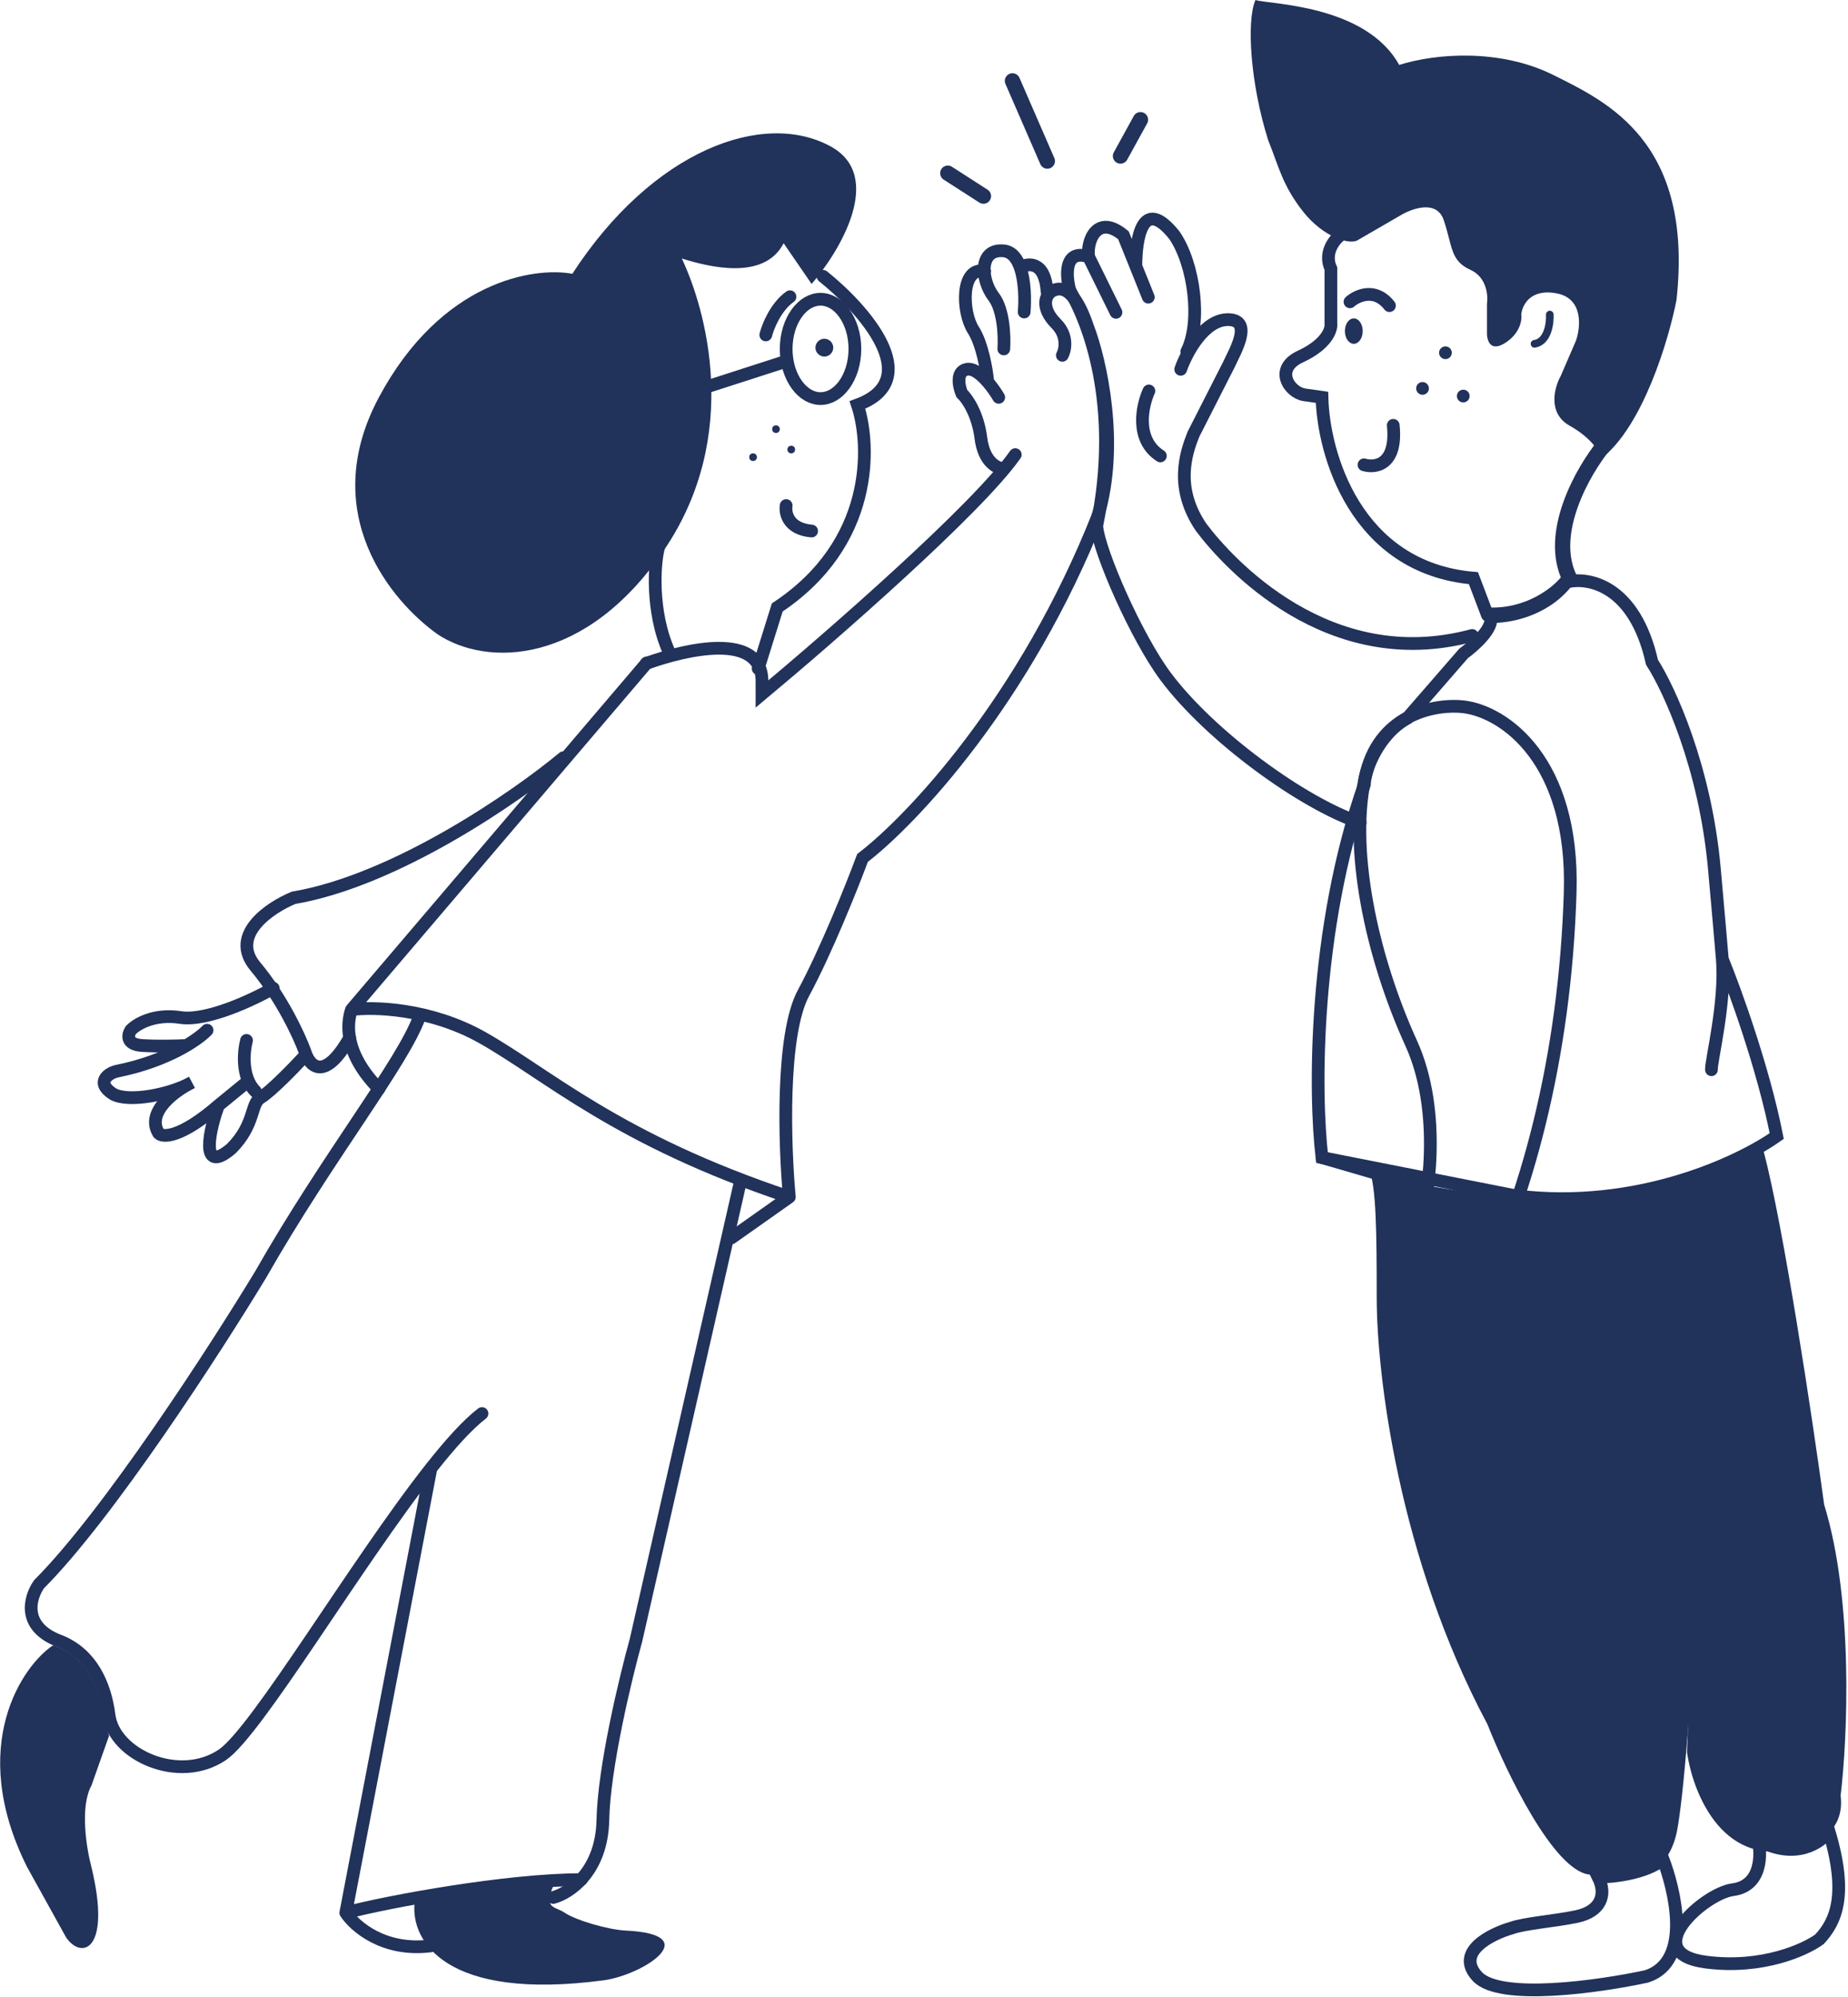
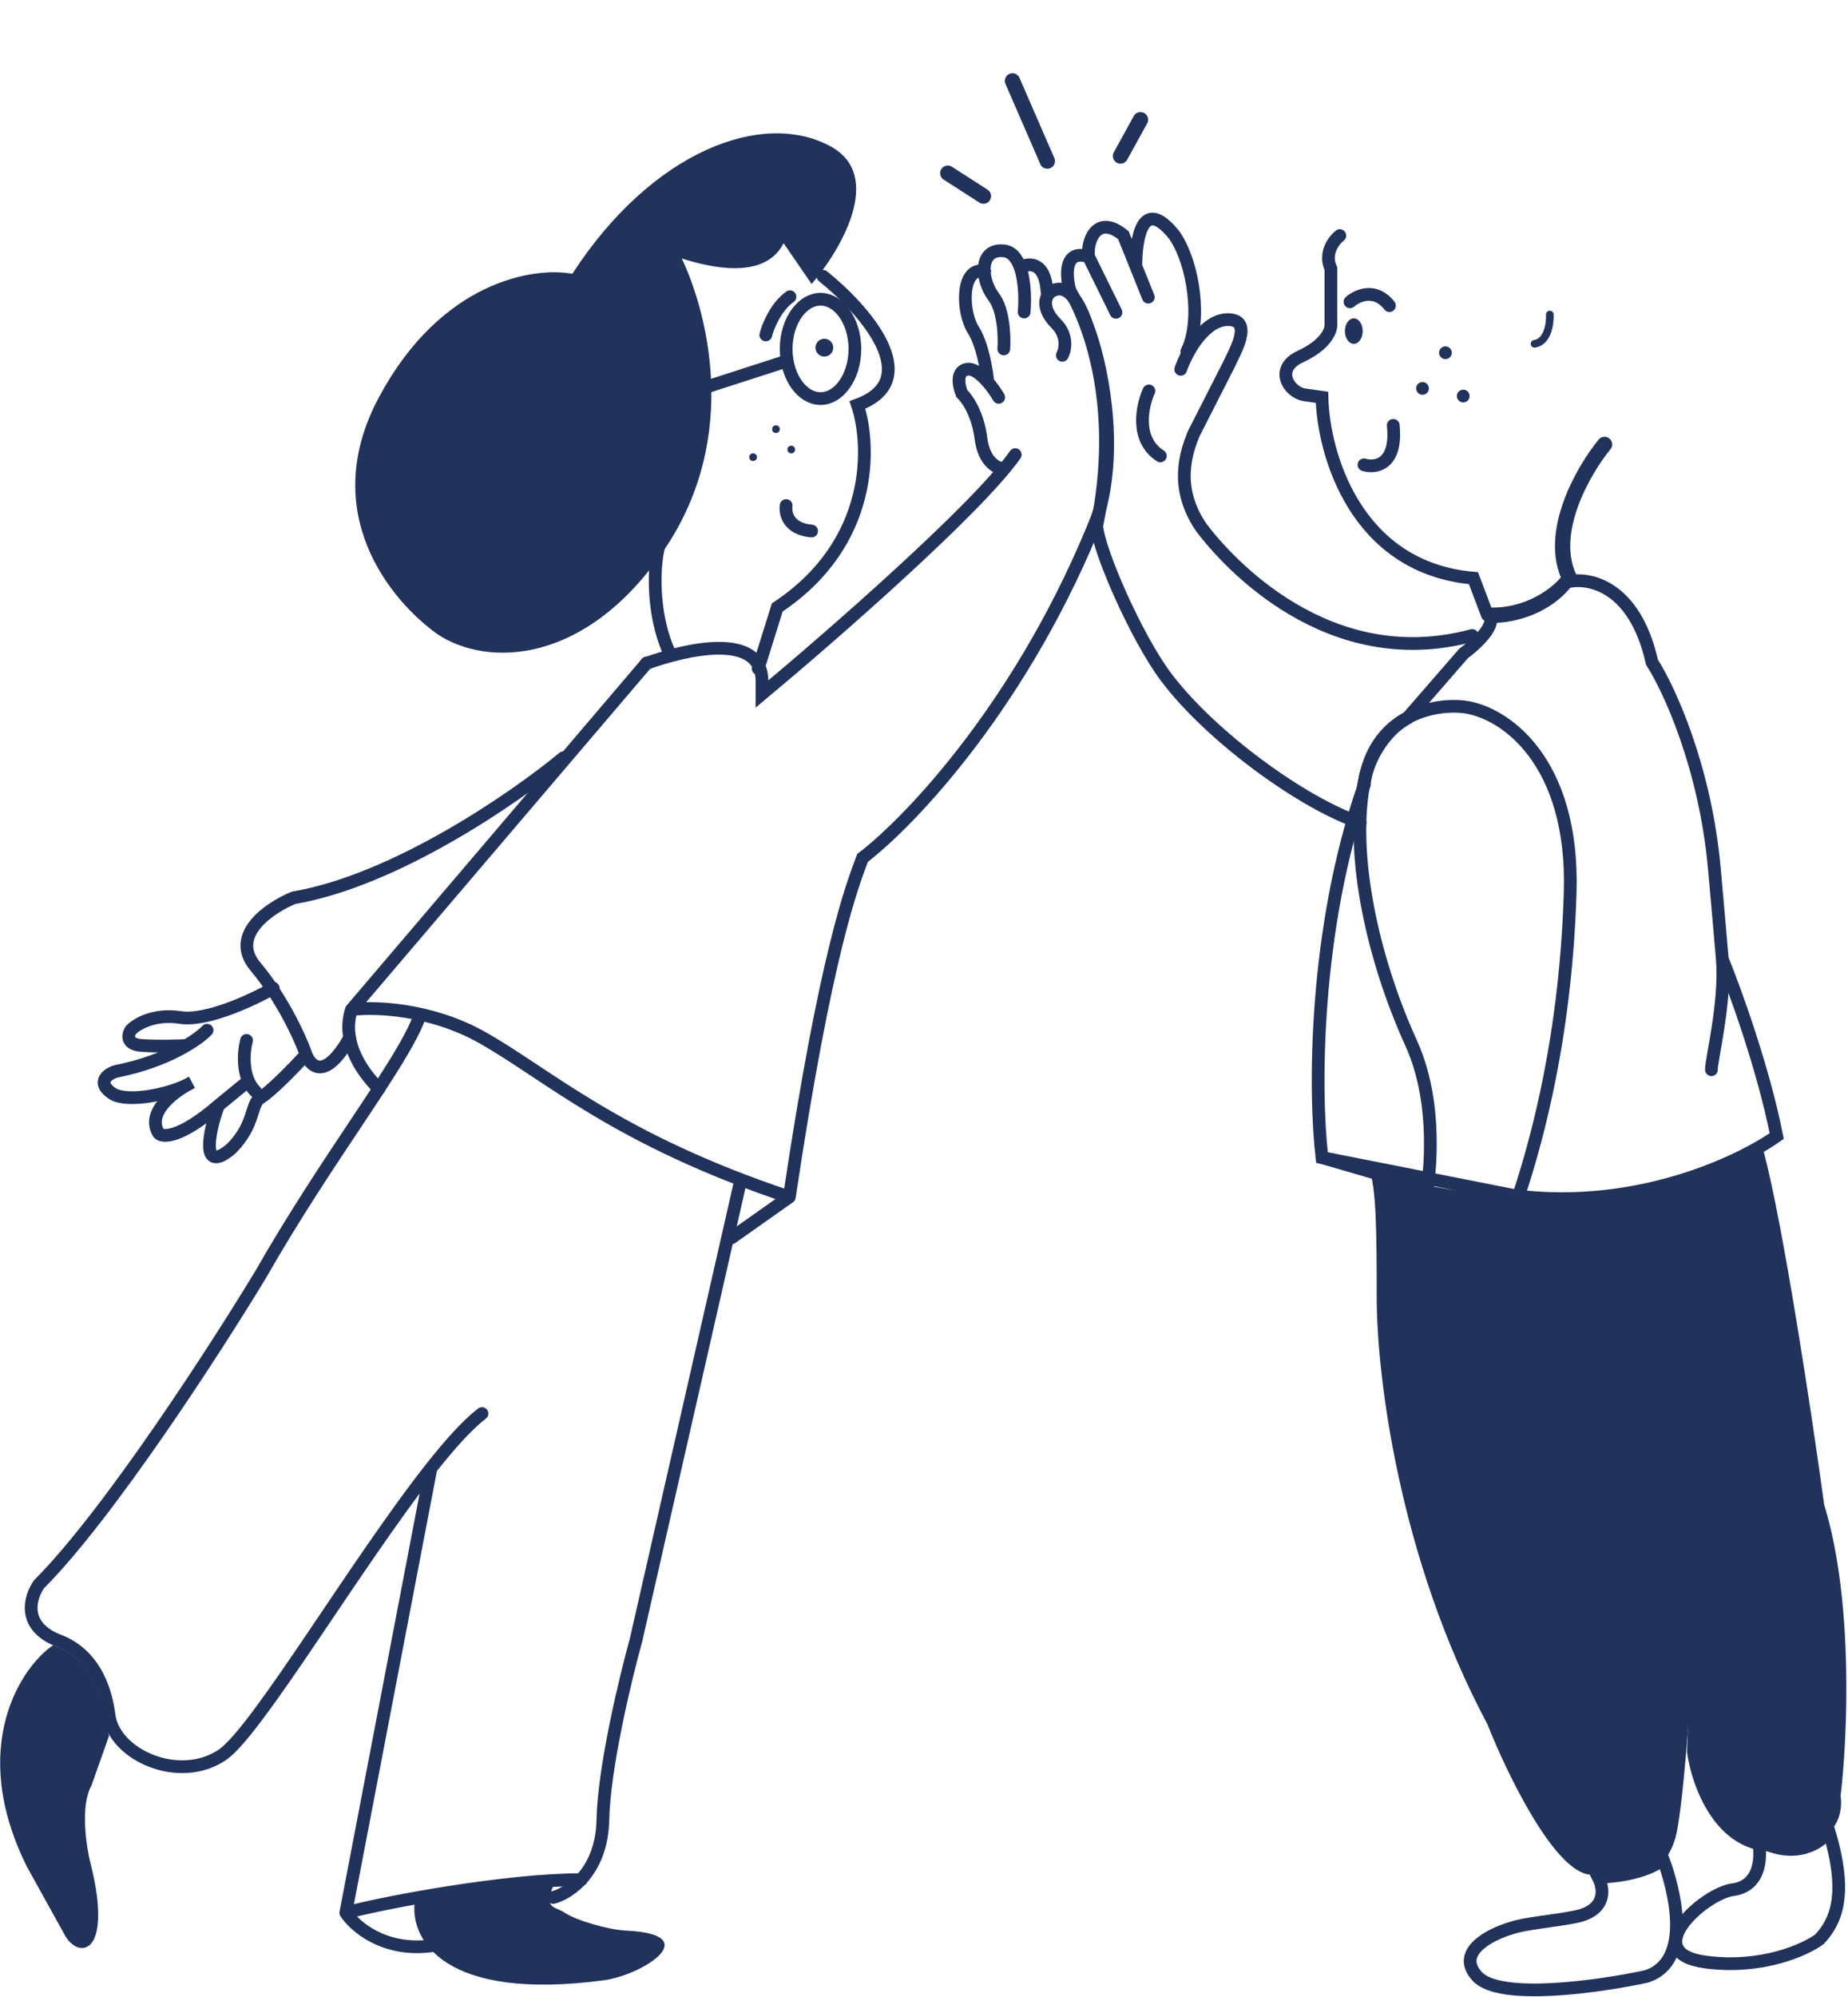
<svg xmlns="http://www.w3.org/2000/svg" width="726" height="784" viewBox="0 0 726 784" fill="none">
  <path d="M323.351 108.5C339.184 121.167 364.051 149 336.851 159C342.184 175 343.351 213.3 305.351 238.5L297.851 262.5M258.851 214.5C257.018 220.5 255.651 240 262.851 256M253.851 260.5C269.518 254.833 299.351 247.9 299.351 267.5V272.5C326.351 250 384.051 199.7 398.851 178.5" stroke="#21325B" stroke-width="5" stroke-linecap="round" />
  <path d="M308.851 198.5C308.351 201.5 309.651 207.7 318.851 208.5" stroke="#21325B" stroke-width="5" stroke-linecap="round" />
  <path d="M335.851 137C335.851 142.604 334.195 147.576 331.643 151.086C329.088 154.598 325.772 156.5 322.351 156.5C318.93 156.5 315.613 154.598 313.059 151.086C310.507 147.576 308.851 142.604 308.851 137C308.851 131.396 310.507 126.424 313.059 122.914C315.613 119.402 318.93 117.5 322.351 117.5C325.772 117.5 329.088 119.402 331.643 122.914C334.195 126.424 335.851 131.396 335.851 137Z" stroke="#21325B" stroke-width="5" stroke-linecap="round" />
  <path d="M277.351 152L308.351 142" stroke="#21325B" stroke-width="5" stroke-linecap="round" />
  <path d="M300.851 131.5C301.684 128.167 304.751 120.5 310.351 116.5" stroke="#21325B" stroke-width="5" stroke-linecap="round" />
  <circle cx="323.851" cy="136.5" r="3.5" fill="#21325B" />
-   <path d="M254.104 260.266L138.076 396.407M138.076 396.407C136.395 401.412 134.726 413.085 148.851 427.5M138.076 396.407C146.652 395.239 168.95 395.806 189.532 407.418C215.26 421.933 242.501 447.46 310.1 469.983M310.1 469.983L287.399 486M310.1 469.983C308.25 450.129 306.771 406.317 315.649 389.9C324.528 373.483 334.819 347.69 338.855 336.845C357.688 322.497 402.62 275.381 431.677 201.705" stroke="#21325B" stroke-width="5" stroke-linecap="round" />
+   <path d="M254.104 260.266L138.076 396.407M138.076 396.407C136.395 401.412 134.726 413.085 148.851 427.5M138.076 396.407C146.652 395.239 168.95 395.806 189.532 407.418C215.26 421.933 242.501 447.46 310.1 469.983M310.1 469.983L287.399 486M310.1 469.983C324.528 373.483 334.819 347.69 338.855 336.845C357.688 322.497 402.62 275.381 431.677 201.705" stroke="#21325B" stroke-width="5" stroke-linecap="round" />
  <path d="M394.351 184C391.851 184 386.551 181.6 385.351 172C384.151 162.4 379.851 156.333 377.851 154.5C376.684 151.667 375.451 145.8 379.851 145C382.442 144.529 385.506 147.039 388.065 150M392.351 156C391.391 154.355 389.851 152.068 388.065 150M388.065 150C387.66 145.5 385.951 135.1 382.351 129.5C377.851 122.5 377.351 104.5 386.851 106.5M394.351 137C394.684 132.333 394.351 121.7 390.351 116.5C385.351 110 384.351 97.5 394.351 98.5C397.525 98.817 399.545 101.455 400.785 105M402.351 122.5C402.753 117.876 402.67 110.389 400.785 105M400.785 105C403.974 103.167 410.551 102.5 411.351 114.5" stroke="#21325B" stroke-width="5" stroke-linecap="round" />
  <path d="M417.351 139.5C418.518 137.333 419.651 131.8 414.851 127C408.851 121 410.351 115.5 413.851 114C417.351 112.5 422.351 113.5 427.351 128.5C432.351 141.5 439.751 174.5 431.351 202.5" stroke="#21325B" stroke-width="5" stroke-linecap="round" />
  <path d="M221.351 297.5C202.684 313 155.351 345.7 115.351 352.5C106.018 356.333 89.951 367.1 100.351 379.5C110.751 391.9 117.684 407 119.851 413C121.518 418.5 127.351 425.1 137.351 407.5" stroke="#21325B" stroke-width="5" stroke-linecap="round" />
  <path d="M107.351 388C99.518 392.5 81.251 401.1 70.851 399.5C60.451 397.9 53.518 402.167 51.351 404.5C50.184 406.333 49.451 410.1 55.851 410.5C62.251 410.9 69.851 410.667 72.851 410.5M81.351 404.5C77.851 408.167 65.951 416.5 46.351 420.5C42.518 421.167 37.351 425 44.351 429.5C50.351 433 66.951 429.8 75.351 425C68.851 428.167 57.151 436.6 62.351 445C64.018 446.667 71.051 446.8 85.851 434M85.851 434L96.851 425M85.851 434C82.684 442.167 77.851 462 90.851 451C100.351 441.5 98.351 433.4 102.351 431C106.351 428.6 115.351 419.333 119.351 415M96.851 408.5C95.684 412.833 94.751 422.9 100.351 428.5" stroke="#21325B" stroke-width="5" stroke-linecap="round" />
  <path d="M164.851 399C158.518 417 128.851 454 102.351 500.5C84.684 529.667 42.551 594.8 15.351 622C11.684 627.167 8.251 638.9 23.851 644.5C35.851 649.5 41.251 661.1 42.851 673.5C44.851 689 70.351 700.5 87.351 689C100.901 679.834 139.863 613.808 169.297 576.5M189.351 555C183.669 559.363 176.792 567.001 169.297 576.5M169.297 576.5L135.851 751M135.851 751C139.315 756.333 150.854 766.4 169.297 764M135.851 751C152.851 746.5 199.551 738 228.351 738" stroke="#21325B" stroke-width="5" stroke-linecap="round" />
  <path d="M217.351 745C223.684 743.333 236.451 734.9 236.851 714.5C237.251 694.1 245.684 659 249.851 644L290.851 464" stroke="#21325B" stroke-width="5" stroke-linecap="round" />
  <circle cx="304.851" cy="168.5" r="1.5" fill="#21325B" />
  <circle cx="310.851" cy="176.5" r="1.5" fill="#21325B" />
  <circle cx="295.851" cy="179.5" r="1.5" fill="#21325B" />
  <path d="M440.192 61.263L448.038 47" stroke="#21325B" stroke-width="6" stroke-linecap="round" />
  <path d="M372.351 68L386.351 77" stroke="#21325B" stroke-width="6" stroke-linecap="round" />
  <path d="M397.753 31.755L411.449 63.245" stroke="#21325B" stroke-width="6" stroke-linecap="round" />
  <path d="M148.851 156C173.251 110.4 209.684 104.667 224.851 107.5C256.351 59 299.851 43 326.351 57.5C347.551 69.1 330.184 98.333 318.851 111.5L307.851 95.5C300.251 110.3 278.518 104.833 267.851 101.5C277.018 120.833 291.651 170.8 260.851 216C230.051 261.2 191.351 262 171.851 249C153.851 236.167 124.451 201.6 148.851 156Z" fill="#21325B" />
  <path d="M10.655 733.077C-13.149 685.5 8.917 653.84 20.851 646C39.351 652 39.851 672 42.851 681.5L35.927 701.049C31.294 709.456 33.996 725.904 35.927 733.077C43.93 766.306 31.851 769.5 25.923 760.601L10.655 733.077Z" fill="#21325B" />
  <path d="M237.351 777.5C174.551 785.9 161.518 761.667 162.851 747.5C173.651 743.1 203.351 741.5 217.351 740.5C213.351 749.7 218.351 748.5 221.851 751C226.351 754 238.851 757.667 245.851 758C277.351 759.5 252.684 775.333 237.351 777.5Z" fill="#21325B" />
  <path d="M420.346 114.192C418.718 108.406 417.904 97.626 427.672 100.801M427.672 100.801L438.417 122.624M427.672 100.801C426.858 94.353 431.091 83.937 441.348 92.369L446.232 104.52M451.116 116.672L446.232 104.52M446.232 104.52C446.232 94.022 448.674 76.497 461.373 92.369C469.187 103.776 472.118 126.493 466.257 138" stroke="#21325B" stroke-width="5" stroke-linecap="round" />
  <path d="M451.351 153.5C448.684 159.333 445.851 172.6 455.851 179M463.851 145C466.184 138.333 473.251 125.1 482.851 125.5C492.451 125.9 484.851 138.5 482.851 143L468.851 170.5C465.851 178 461.351 191.5 471.851 207C482.351 221 521.951 264.7 578.351 249.5" stroke="#21325B" stroke-width="5" stroke-linecap="round" />
  <path d="M519.351 454.5L558.851 466M556.851 486C561.184 471.833 566.751 436.7 554.351 409.5C538.851 375.5 529.351 332 536.851 303C542.851 279.8 564.684 276.333 574.851 277.5C590.851 279.336 618.451 298.5 616.851 350.5C614.851 415.5 599.851 471 578.351 514M550.351 472C553.351 482.667 564.351 507.4 584.351 521" stroke="#21325B" stroke-width="5" stroke-linecap="round" />
  <path d="M540.851 509.5C540.851 484 540.684 466 537.851 459C576.251 473.4 622.851 469.667 641.351 466C641.851 467.167 645.951 478.3 658.351 513.5C673.851 557.5 662.851 704.5 658.351 721C653.851 737.5 641.851 738 624.351 736C610.351 734.4 591.851 696 584.351 677C549.351 611.5 540.851 539.421 540.851 509.5Z" fill="#21325B" />
  <path d="M615.351 228C611.684 232.667 600.351 241.8 584.351 241" stroke="#21325B" stroke-width="5" stroke-linecap="round" />
  <path d="M653.351 730C646.551 735.6 633.518 737 627.851 737C631.351 744 628.851 750.5 619.351 752.5C611.094 754.238 598.851 755.167 593.851 757C585.684 759.333 571.551 766.4 580.351 776C589.151 785.6 628.351 780 646.851 776C665.351 770 657.518 741 653.351 730Z" stroke="#21325B" stroke-width="5" stroke-linecap="round" />
-   <path d="M511.701 82.8C519.744 93.146 530.525 96.514 533.69 94.114L549.682 84.857C554.346 81.943 564.374 78.171 567.173 86.4C570.671 96.686 569.671 102.343 577.667 105.943C584.064 108.823 584.664 116.057 584.164 119.314V130.114C583.997 133.2 585.163 138.446 591.16 134.743C597.157 131.04 597.99 125.657 597.657 123.429C597.99 119.829 601.255 113.143 611.65 115.2C622.044 117.257 620.978 128.4 619.146 133.714L613.149 147.6C610.65 152.057 607.852 162.206 616.647 167.143C625.442 172.08 628.641 177.771 629.14 180C645.532 167.246 655.627 133.2 658.625 117.771C665.422 55.646 631.351 40 610.351 29.5C589.216 18.933 563.851 21 549.682 25.5C536.489 1.637 498.208 1.714 493.211 0C489.613 8.229 491.212 32.914 498.208 55.029C502.373 65.314 503.706 72.514 511.701 82.8Z" fill="#21325B" />
  <circle cx="574.851" cy="155.5" r="2.5" fill="#21325B" />
  <circle cx="567.851" cy="138.5" r="2.5" fill="#21325B" />
  <circle cx="558.851" cy="152.5" r="2.5" fill="#21325B" />
  <ellipse cx="531.851" cy="130" rx="3.5" ry="5" fill="#21325B" />
  <path d="M526.351 92.5C524.018 94.333 520.051 99.5 522.851 105.5V127C523.184 129.333 521.251 135.2 510.851 140C500.451 144.8 506.351 154 512.351 155L519.351 156C519.851 178 532.451 223 578.851 227L584.351 241.5" stroke="#21325B" stroke-width="5" stroke-linecap="round" />
  <path d="M530.351 118.5C533.184 116 540.251 112.8 545.851 120" stroke="#21325B" stroke-width="5" stroke-linecap="round" />
  <path d="M535.851 182.5C540.351 183.833 548.951 182.6 547.351 167" stroke="#21325B" stroke-width="5" stroke-linecap="round" />
  <path d="M630.351 174.5C622.018 184.667 607.651 209.5 616.851 227.5" stroke="#21325B" stroke-width="6" stroke-linecap="round" />
  <path d="M608.851 123.5C609.018 127 608.051 134.2 602.851 135" stroke="#21325B" stroke-width="3" stroke-linecap="round" />
  <path d="M680.731 741.955C692.361 740.458 691.945 727.65 690.699 722.493C705.32 730.477 715.344 723.491 718.529 719C726.005 743.951 721.298 754.43 714.79 761.416C709.114 765.575 692.278 773.193 670.347 770.398C642.933 766.905 669.549 743.394 680.731 741.955Z" stroke="#21325B" stroke-width="5" stroke-linecap="round" />
  <path d="M672.351 420C672.137 416.79 678.062 393.433 676.62 376.535M676.62 376.535C675.816 367.112 674.788 355.355 673.499 341.035C669.899 301.035 655.665 270.369 648.999 260.035C642.199 229.635 623.832 226.369 615.499 228.535C606.299 240.135 591.665 242.369 585.499 242.035C587.099 246.435 579.165 253.535 574.999 256.535L552.851 282C541.251 288.4 535.999 302.869 535.999 308.035C515.999 365.235 516.351 429.333 519.351 454.5L595.351 469.5C643.351 475.5 683.665 456.202 697.999 446.035C692.799 419.635 681.58 388.702 676.62 376.535Z" stroke="#21325B" stroke-width="5" stroke-linecap="round" />
  <path d="M662.753 687.955C667.063 594.175 647.948 505.566 637.351 471C664.076 467.393 685.128 455.841 692.851 452C700.61 481.256 711.964 556.369 716.634 590.768C728.273 628.441 725.794 682.612 723.1 704.988C724.824 718.614 713.761 724.024 708.013 725.026C677.409 735.046 665.088 704.487 662.753 687.955Z" fill="#21325B" />
  <path d="M419.351 112.5C427.851 126.167 440.451 159.3 430.851 206.5C431.684 216.667 446.521 250.286 457.851 265.5C475.351 289 511.851 315.5 534.351 323" stroke="#21325B" stroke-width="5" stroke-linecap="round" />
</svg>